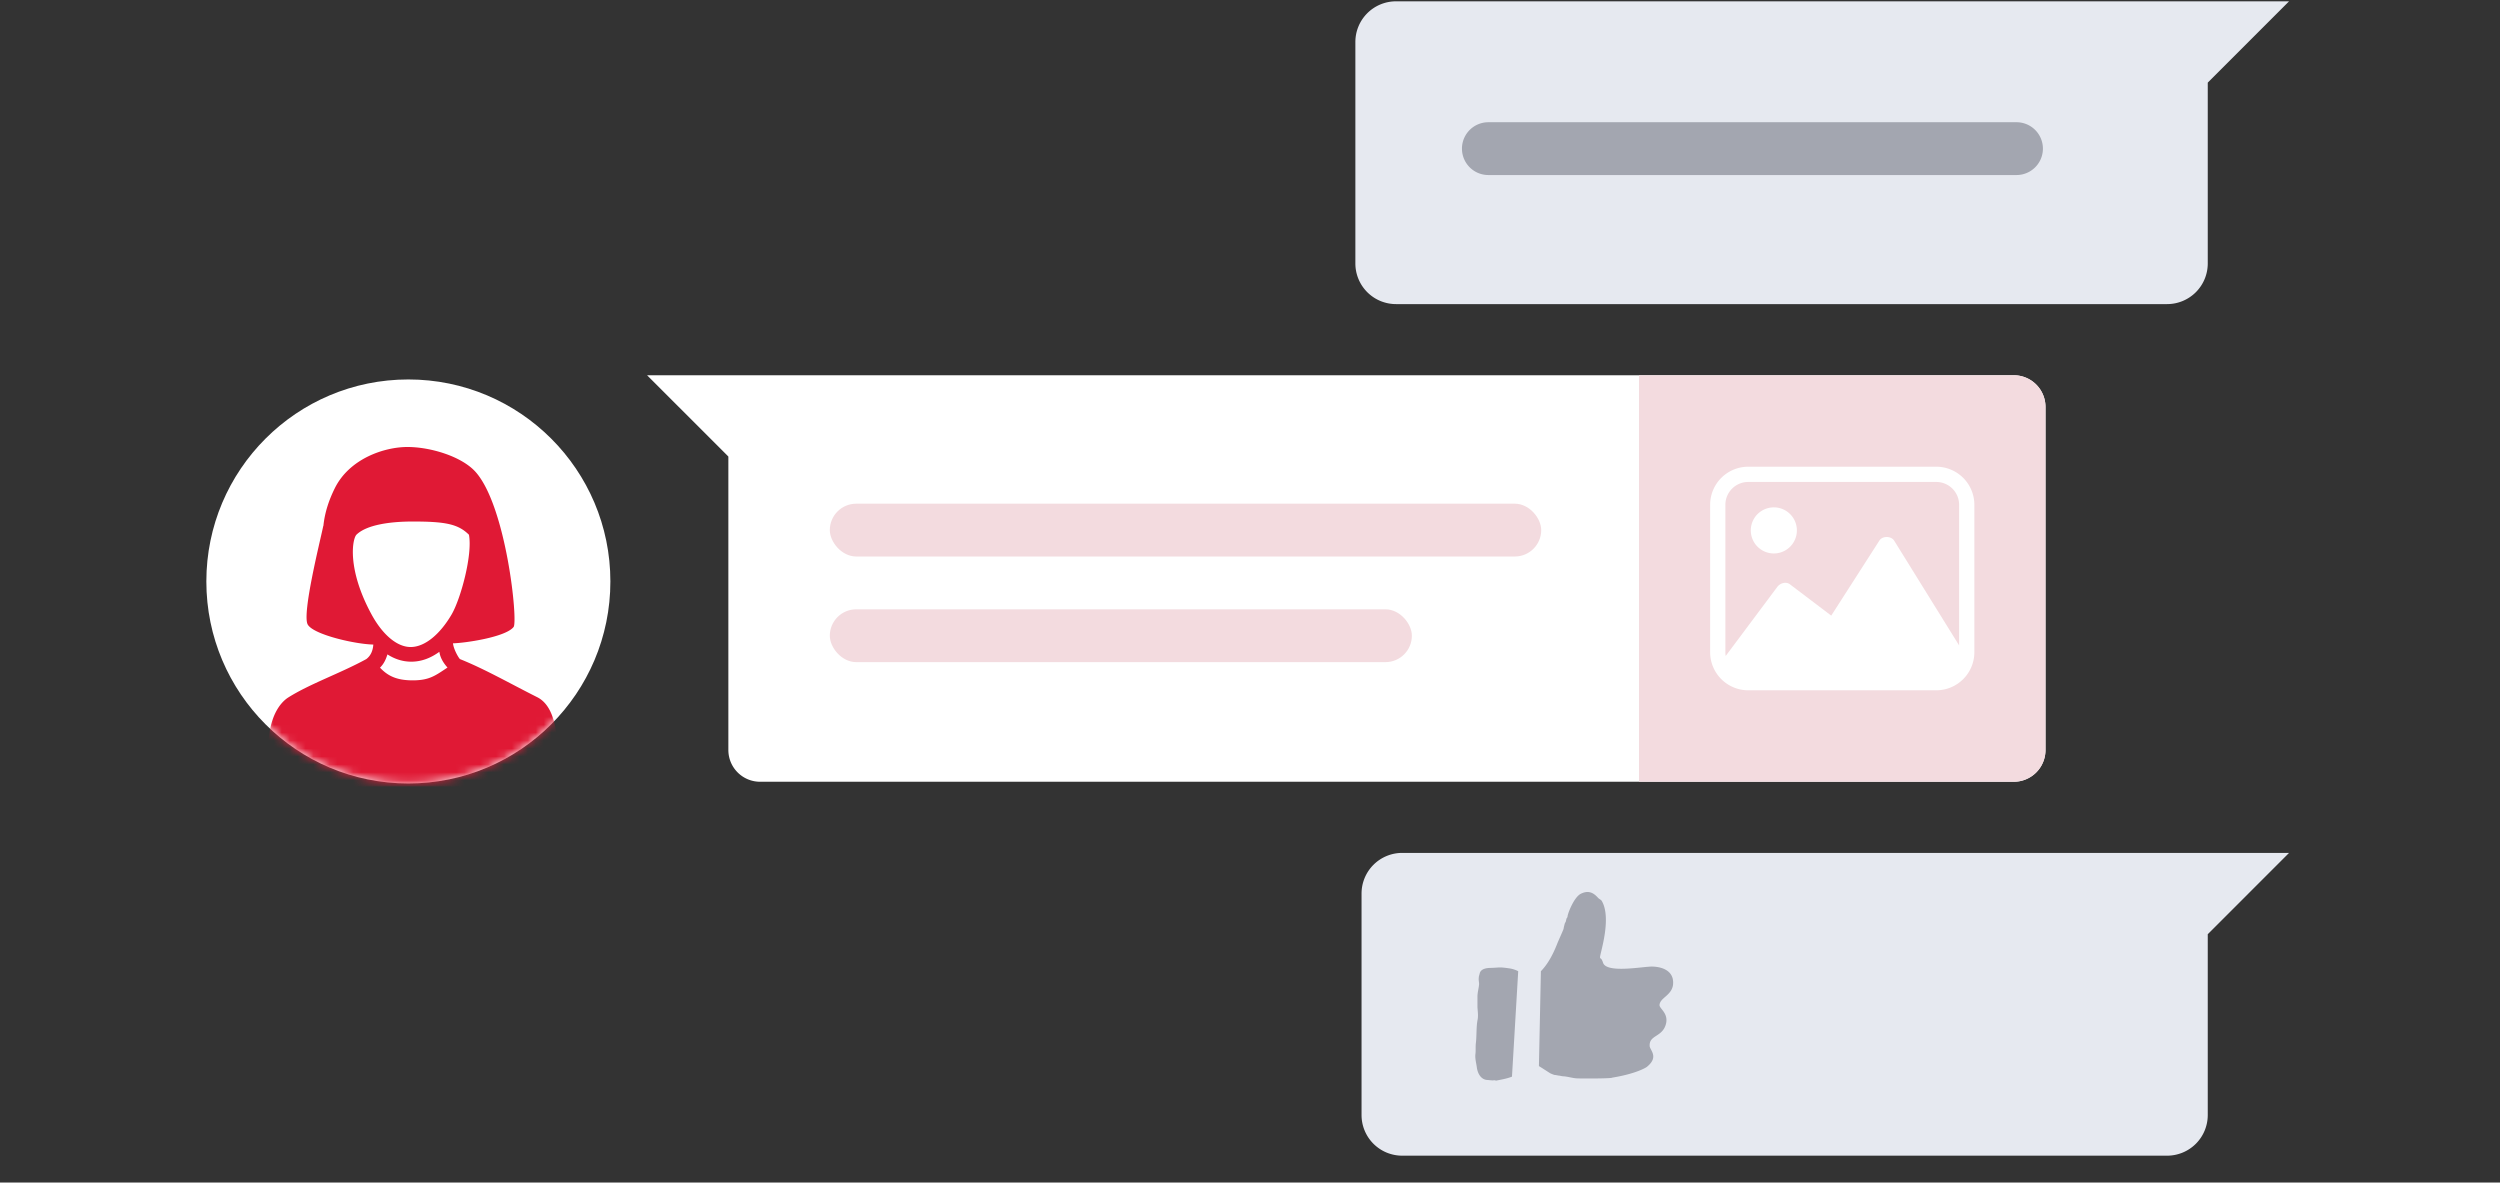
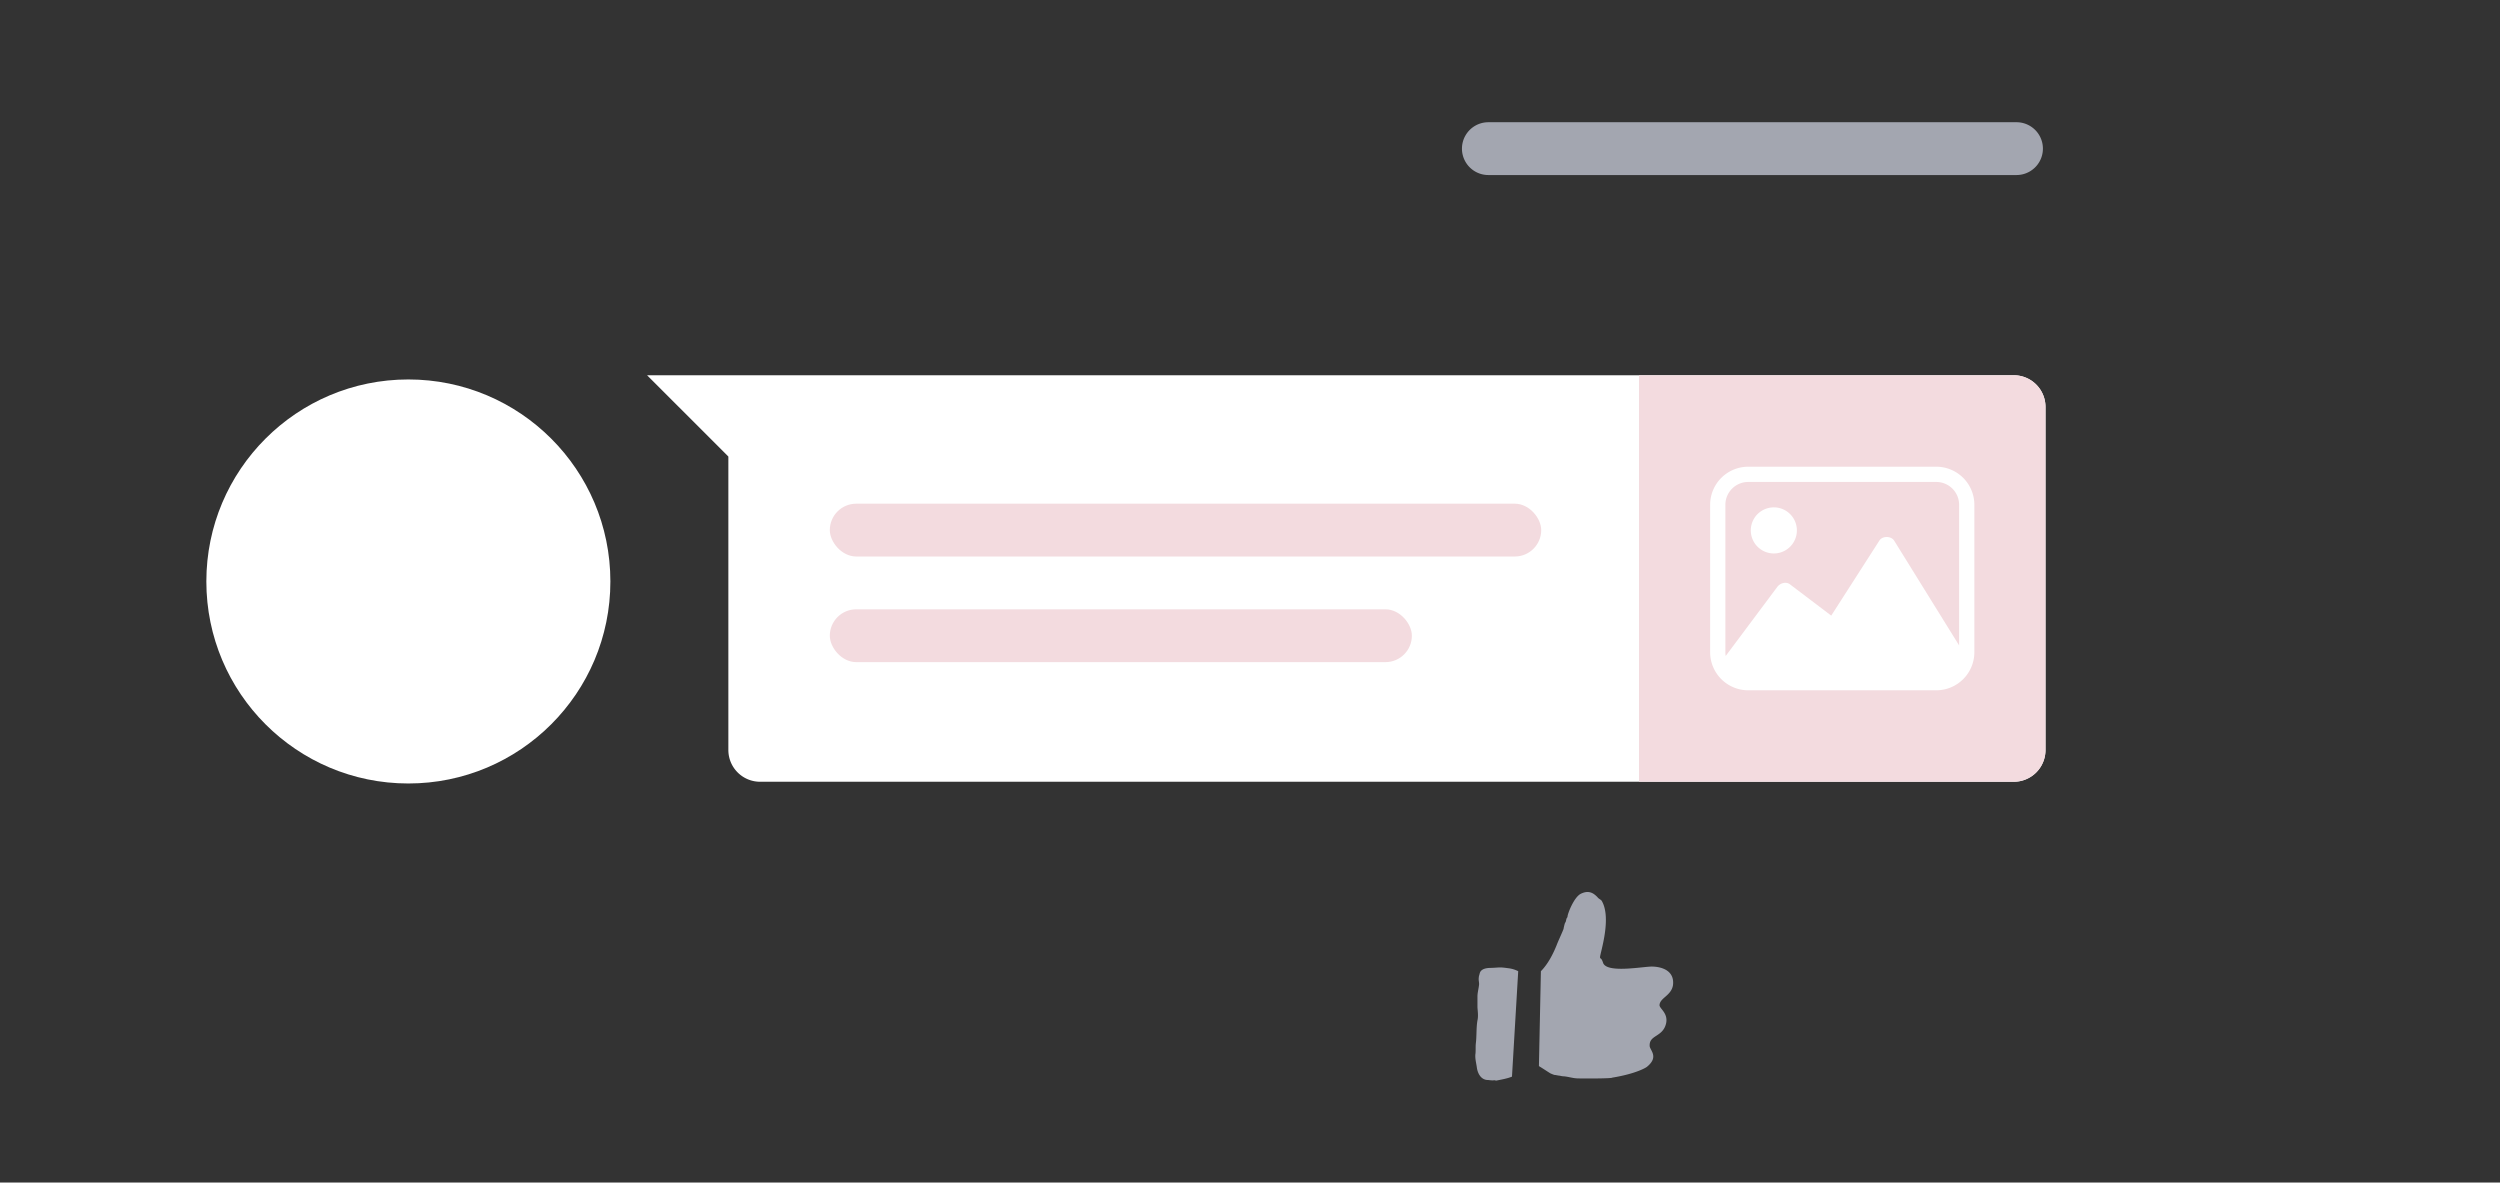
<svg xmlns="http://www.w3.org/2000/svg" xmlns:xlink="http://www.w3.org/1999/xlink" width="315" height="149">
  <rect width="100%" height="100%" fill="#333333" stroke="none" />
  <defs>
    <circle id="a" cx="25.454" cy="25.454" r="25.454" />
  </defs>
  <g fill="none" fill-rule="evenodd">
    <g transform="translate(26 47.811)">
      <mask id="b" fill="#fff">
        <use xlink:href="#a" />
      </mask>
      <use fill="#FFF" xlink:href="#a" />
-       <path d="M25.34 8.51c2.926 0 6.846 1.204 8.574 3.132 3.888 4.34 5.37 18.877 4.797 19.548-1.006 1.286-6.17 2.031-7.634 2.056.078.768.71 1.843.88 1.989 3.078 1.23 6.309 3.077 9.723 4.796 1.375.683 2.105 2.315 2.408 4.501.202 1.457.4 3.71.592 6.757l-37.33-.006c.205-3.041.409-5.292.613-6.751.307-2.19 1.228-3.7 2.304-4.427 2.782-1.767 6.559-3.05 9.886-4.87.592-.446.876-1.148.891-2.014l-.006.182c-2.23-.04-7.524-1.234-8.263-2.521-.753-1.31 1.584-10.611 1.939-12.343a.396.396 0 01.037-.11c.172-1.71.724-3.295 1.436-4.728 1.85-3.722 6.225-5.191 9.152-5.191zm4.018 25.807c-1.053.767-2.23 1.244-3.538 1.244-1.1 0-2.103-.34-3.004-.918-.193.618-.427 1.164-.936 1.673.936.99 2.028 1.602 4.135 1.599 2.108-.004 2.845-.609 4.369-1.614-.485-.544-.905-1.188-1.026-1.984zM26.015 17.9c-2.873 0-5.82.41-7.109 1.667-.525.583-1.184 4.342 1.903 10.03 1.347 2.482 3.165 4.116 4.935 4.116 1.823 0 3.732-1.658 5.159-4.101 1.14-1.954 2.66-7.507 2.185-10.045-1.36-1.341-2.919-1.667-7.073-1.667z" fill="#e01935" fill-rule="nonzero" mask="url(#b)" />
    </g>
-     <path d="M170.777 5.29v27.905a5.122 5.122 0 005.122 5.122h97.156a5.122 5.122 0 005.122-5.122V10.411L288.42.167H175.899a5.122 5.122 0 00-5.122 5.122zM171.555 112.587v27.906a5.122 5.122 0 005.122 5.122h96.378a5.122 5.122 0 005.122-5.122V117.71l10.244-10.244H176.677a5.122 5.122 0 00-5.122 5.122z" fill="#E6E9F0" />
    <path d="M257.734 51.281v43.22a4 4 0 01-4 4H95.774a4 4 0 01-4-4V57.526L81.53 47.281h172.204a4 4 0 014 4z" fill="#FFF" />
    <path d="M206.513 47.281h47.22a4 4 0 014 4v43.22a4 4 0 01-4 4h-47.22v-51.22z" fill="#F3DBDF" fill-rule="nonzero" />
    <path d="M187.534 15.4h66.545a3.327 3.327 0 110 6.655h-66.545a3.327 3.327 0 010-6.654z" fill="#A3A6B0" fill-rule="nonzero" />
    <rect fill="#F3DBDF" fill-rule="nonzero" x="104.557" y="63.465" width="89.636" height="6.654" rx="3.327" />
    <rect fill="#F3DBDF" fill-rule="nonzero" x="104.557" y="76.774" width="73.338" height="6.654" rx="3.327" />
    <path d="M243.968 58.806a4.802 4.802 0 014.802 4.802v18.567a4.802 4.802 0 01-4.802 4.802h-23.69a4.802 4.802 0 01-4.801-4.802V63.608a4.802 4.802 0 014.802-4.802h23.689zm0 1.92h-23.69a2.881 2.881 0 00-2.88 2.882v18.567c0 .163.013.323.039.478l6.534-8.745c.431-.512 1.122-.596 1.529-.308l5.236 3.969 6.094-9.5c.392-.545 1.424-.545 1.82.03l8.199 13.223V63.608a2.881 2.881 0 00-2.881-2.882zm-20.465 3.202a2.904 2.904 0 110 5.808 2.904 2.904 0 010-5.808z" fill="#FFF" fill-rule="nonzero" />
    <path d="M188.23 136.117c.166 0 .207 0 .207.041h.083c.621-.125 1.367-.25 1.988-.5l.786-13.286-.082-.042a3.713 3.713 0 00-1.16-.333c-1.2-.166-.994-.083-2.194-.042-.497 0-1.243.084-1.408.667-.042.208-.124.375-.124.583-.042.25.041.541.041.791-.041.542-.207 1.042-.207 1.583v1.333c.041.583.124 1.125 0 1.666-.166.958-.083 1.958-.207 2.916-.041.416 0 .833-.041 1.25-.083.582.082 1.124.165 1.707.083.708.456 1.54 1.284 1.624.248 0 .58.083.87.042zm5.673-1.791c.745.458 1.408.916 1.532.958.124.041.373.166.497.166s.414.084.58.084c.165.041.372.083.538.083.497.042 1.035.208 1.532.25.29.042 4.555.042 4.555-.083 3.064-.5 4.306-1.292 4.39-1.375 1.573-1.291.289-2.124.33-2.666-.041-1.374 1.657-1.04 2.07-2.79.29-1.333-.869-1.874-.827-2.333.082-.916 1.49-1.166 1.697-2.499.207-1.749-1.283-2.29-2.567-2.332-1.077-.042-5.838.916-6.252-.5-.249-.75-.373-.375-.373-.708.041-.583 1.49-4.915.207-7.08-.124-.167-.373-.25-.497-.417-.538-.583-1.16-.958-2.153-.458-.87.458-1.656 2.54-1.656 2.874 0 .083-.125.208-.125.25-.041.083-.082.458-.165.5-.042 0-.207.707-.207.79-.207.542-.663 1.5-.87 2.042-.414 1.04-1.076 2.374-1.987 3.29l-.249 11.954z" fill="#A3A6B0" />
  </g>
</svg>